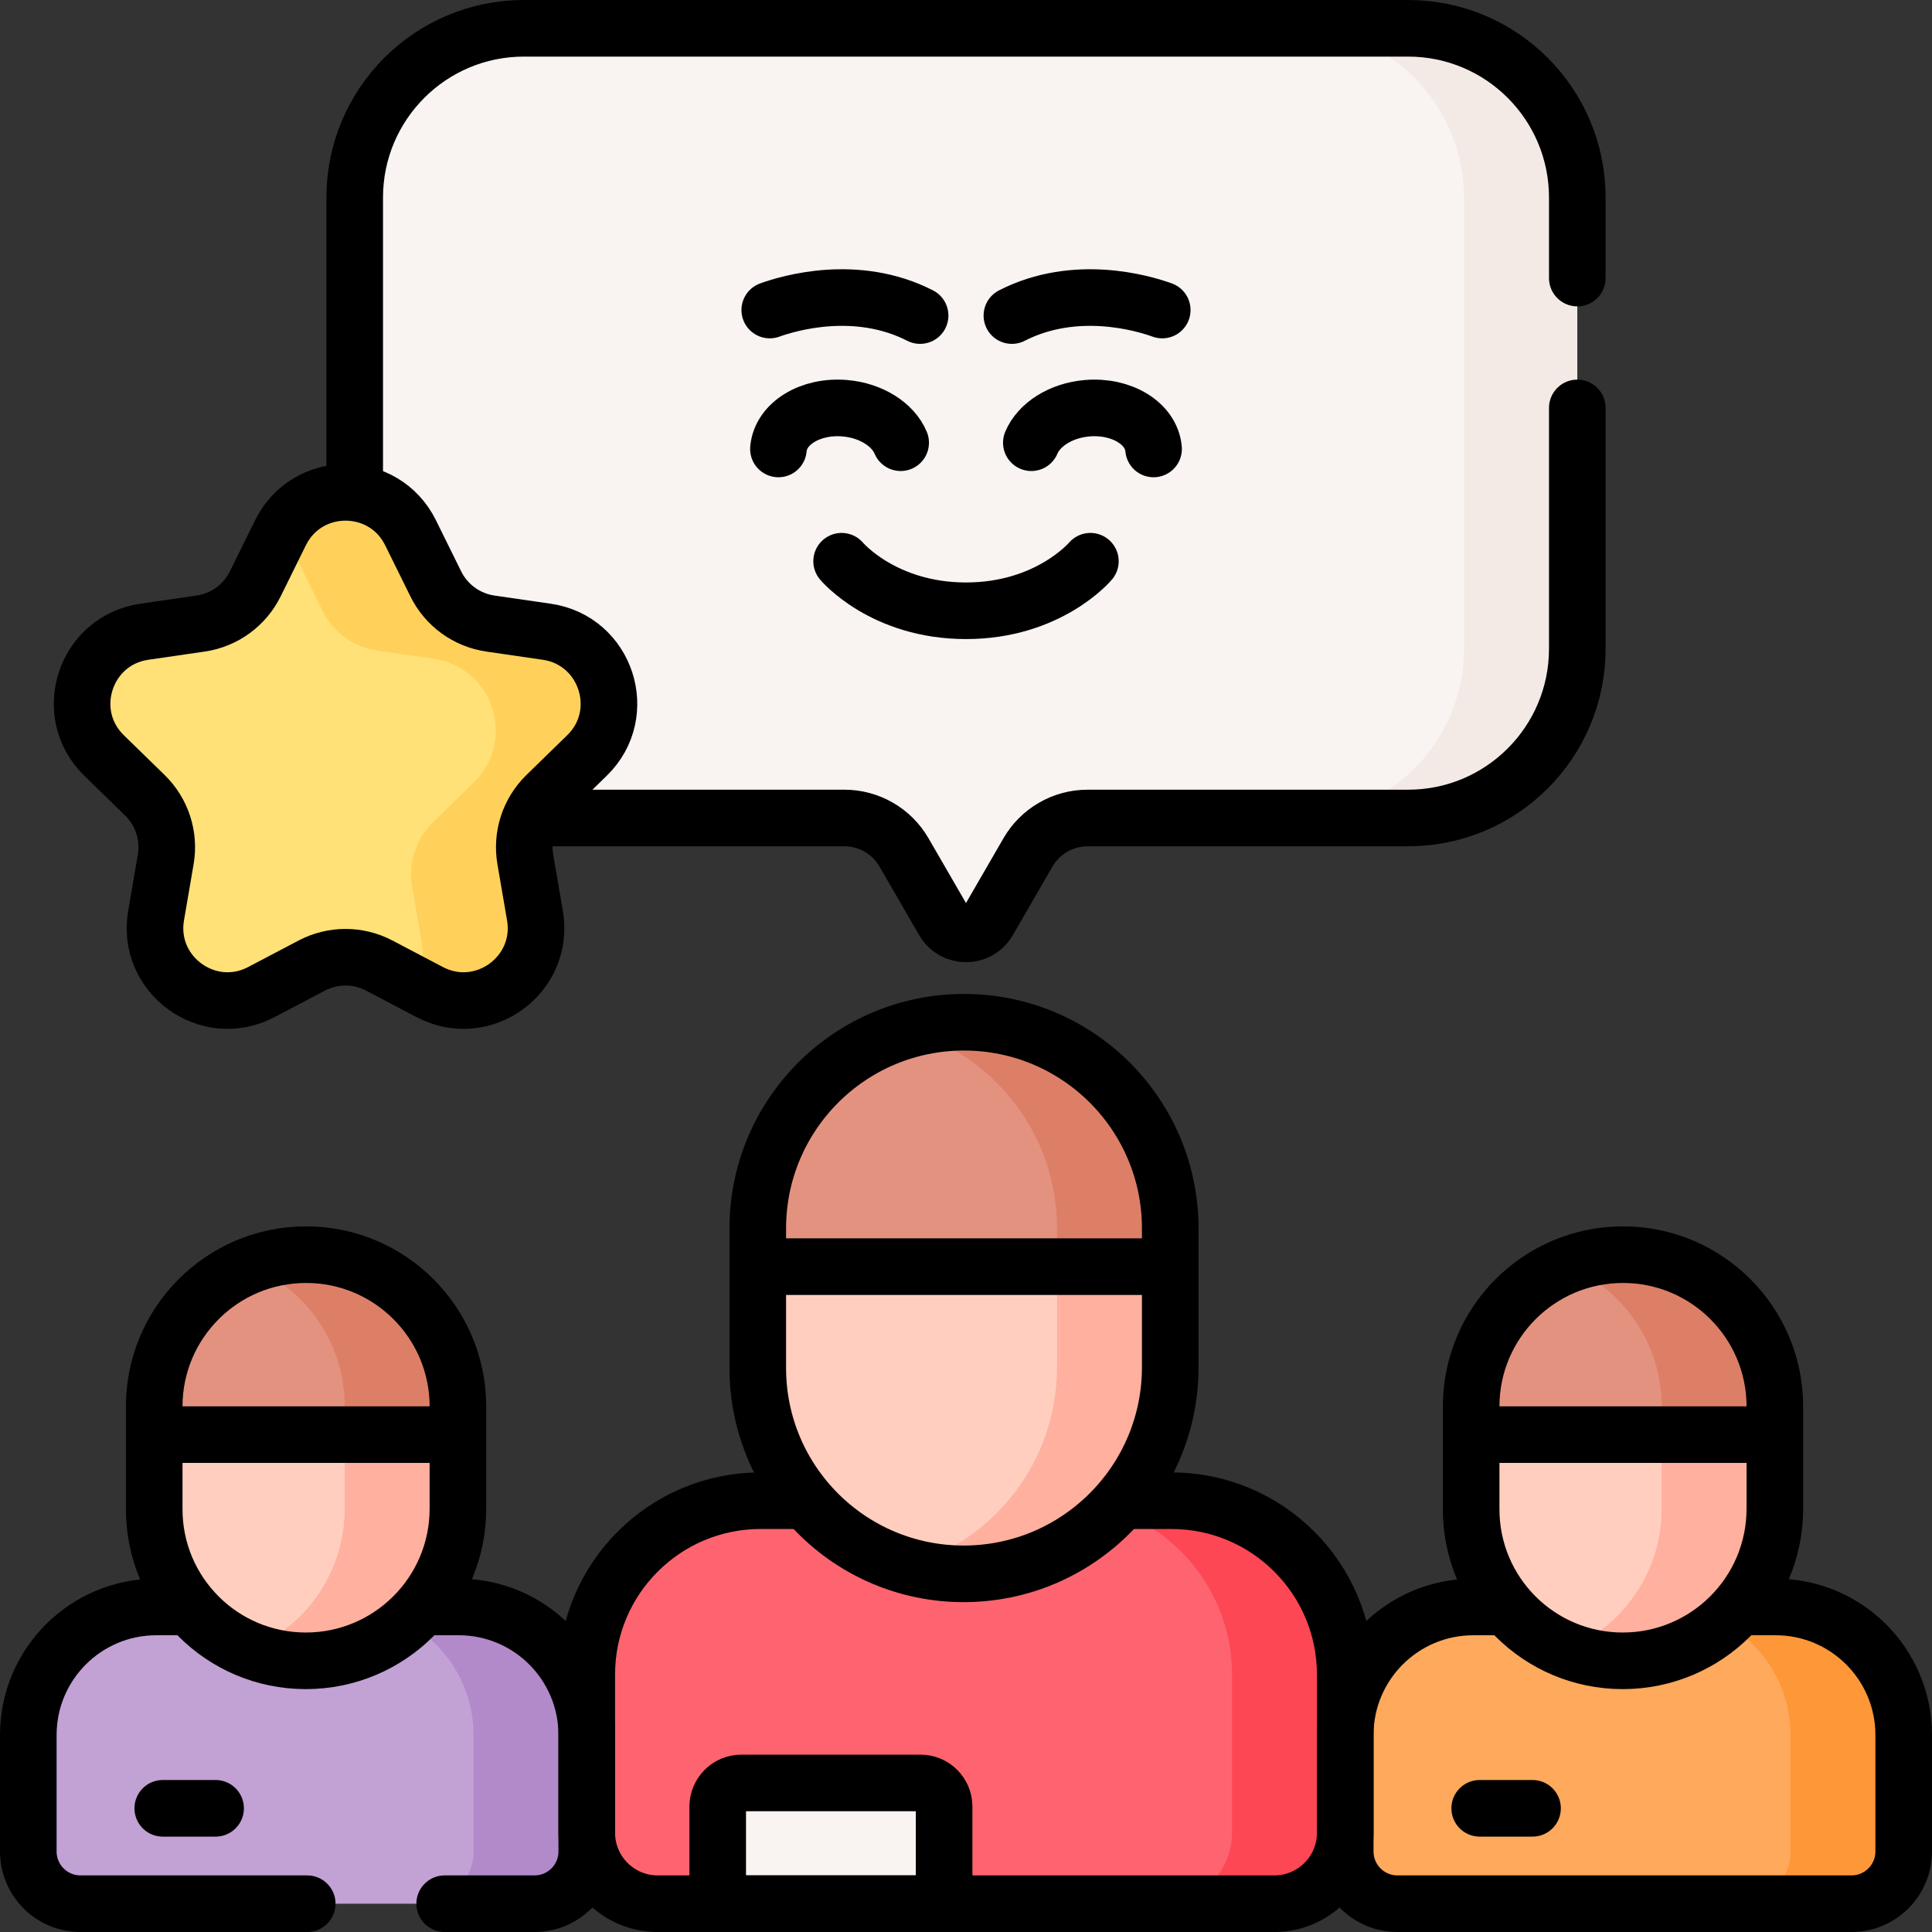
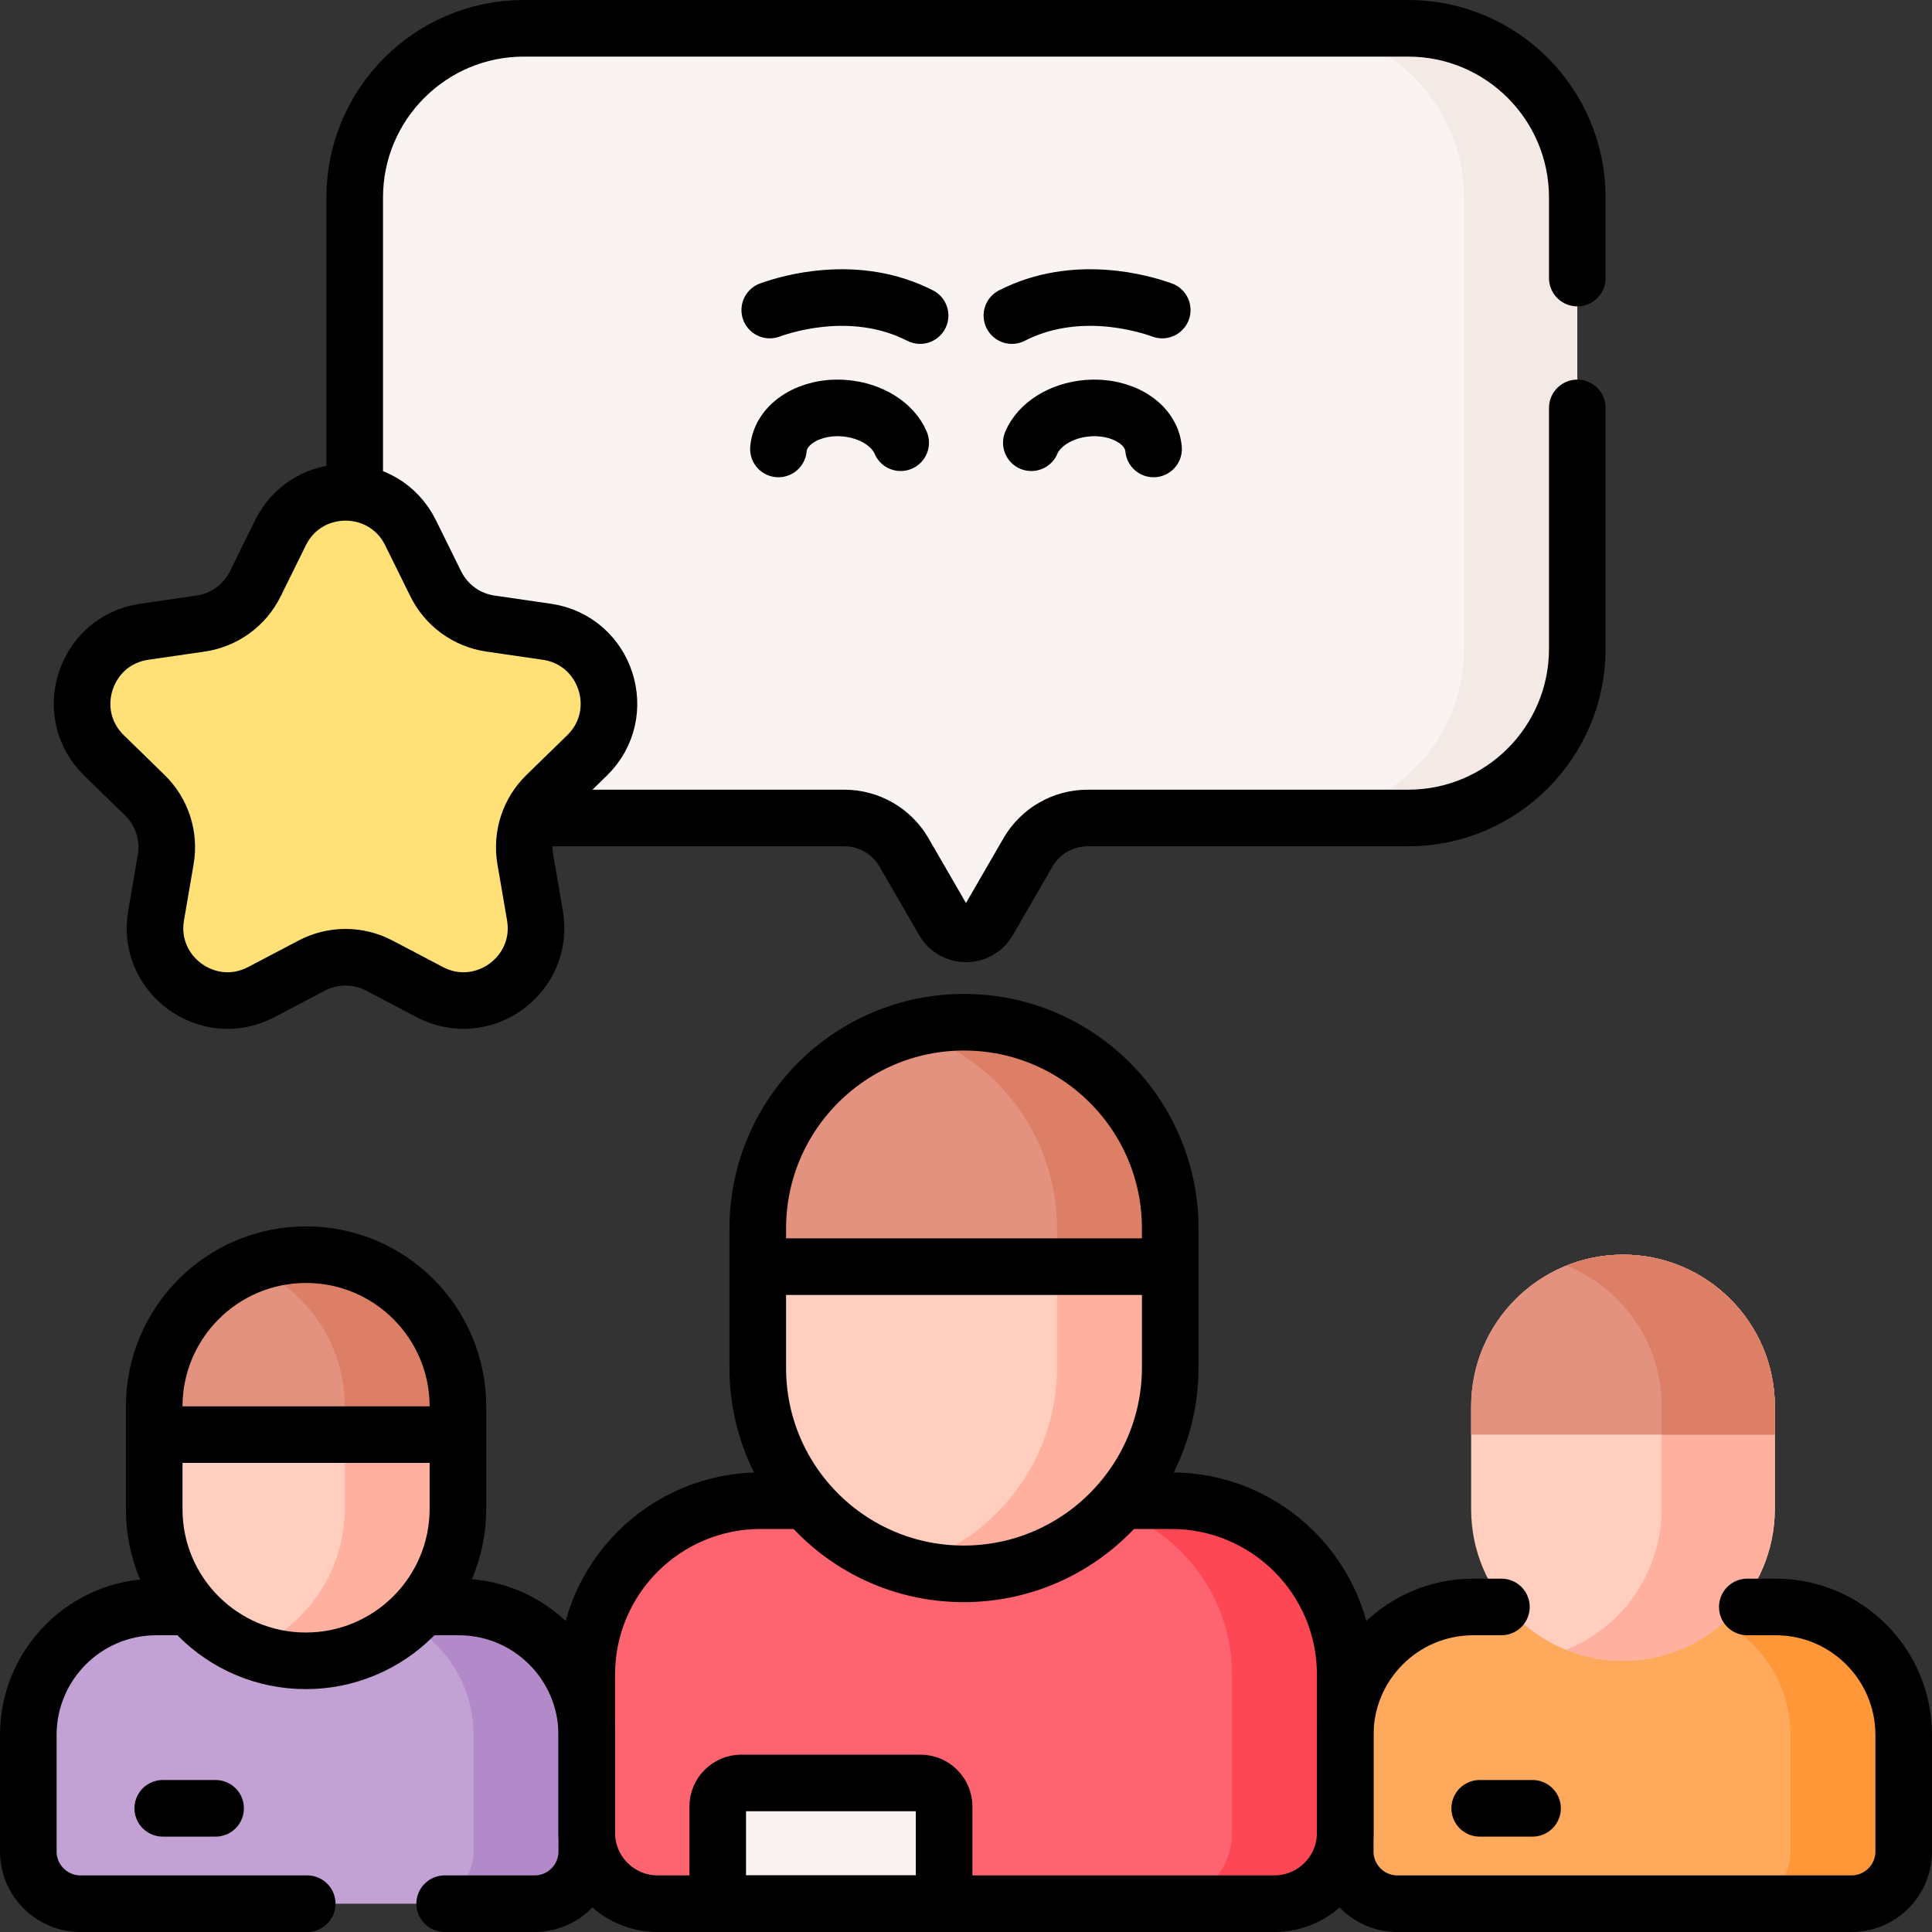
<svg xmlns="http://www.w3.org/2000/svg" version="1.1" id="Layer_1" x="0px" y="0px" viewBox="0 0 512 512" style="enable-background:new 0 0 512 512;" xml:space="preserve" width="512" height="512">
  <rect x="0" y="0" width="512" height="512" fill="#333333" stroke="none" />
  <g>
    <path style="fill:#C2A1D5;" d="M141.661,504.5H21.339c-7.643,0-13.839-6.196-13.839-13.839v-30.869&#10;&#09;&#09;c0-18.741,15.192-33.933,33.933-33.933h80.134c18.741,0,33.933,15.192,33.933,33.933v30.869&#10;&#09;&#09;C155.5,498.304,149.304,504.5,141.661,504.5z" />
    <path style="fill:#B289C9;" d="M121.567,425.859h-30c18.741,0,33.933,15.192,33.933,33.933v30.869&#10;&#09;&#09;c0,7.643-6.196,13.839-13.839,13.839h30c7.643,0,13.839-6.196,13.839-13.839v-30.869&#10;&#09;&#09;C155.5,441.051,140.308,425.859,121.567,425.859z" />
    <path style="fill:#FFCEBF;" d="M40.868,399.967v-27.225c0-22.225,18.017-40.243,40.243-40.243h0&#10;&#09;&#09;c22.225,0,40.243,18.017,40.243,40.243v27.073c0,22.267-18.051,40.318-40.318,40.318h0&#10;&#09;&#09;C58.851,440.134,40.868,422.151,40.868,399.967z" />
    <path style="fill:#FFB09E;" d="M81.111,332.5L81.111,332.5c-5.304,0-10.363,1.036-15,2.901&#10;&#09;&#09;c14.794,5.948,25.243,20.421,25.243,37.342v27.073c0,16.959-10.475,31.462-25.304,37.418c4.632,1.865,9.687,2.901,14.986,2.901h0&#10;&#09;&#09;c22.267,0,40.318-18.051,40.318-40.318v-27.073C121.353,350.517,103.336,332.5,81.111,332.5z" />
    <path style="fill:#E49280;" d="M40.868,380.191h80.485v-7.448c0-22.225-18.017-40.243-40.243-40.243h0&#10;&#09;&#09;c-22.225,0-40.243,18.017-40.243,40.243V380.191z" />
    <path style="fill:#DD7F66;" d="M81.111,332.5L81.111,332.5c-5.304,0-10.363,1.036-15,2.901&#10;&#09;&#09;c14.794,5.948,25.243,20.421,25.243,37.342v7.448h30v-7.448C121.353,350.517,103.336,332.5,81.111,332.5z" />
    <path style="fill:#FEA95C;" d="M490.661,504.5H370.339c-7.643,0-13.839-6.196-13.839-13.839v-30.869&#10;&#09;&#09;c0-18.741,15.192-33.933,33.933-33.933h80.134c18.741,0,33.933,15.192,33.933,33.933v30.869&#10;&#09;&#09;C504.5,498.304,498.304,504.5,490.661,504.5z" />
    <path style="fill:#FE9738;" d="M470.567,425.859h-30c18.741,0,33.933,15.192,33.933,33.933v30.869&#10;&#09;&#09;c0,7.643-6.196,13.839-13.839,13.839h30c7.643,0,13.839-6.196,13.839-13.839v-30.869&#10;&#09;&#09;C504.5,441.051,489.308,425.859,470.567,425.859z" />
    <path style="fill:#FFCEBF;" d="M389.868,399.967v-27.225c0-22.225,18.017-40.243,40.243-40.243h0&#10;&#09;&#09;c22.225,0,40.243,18.017,40.243,40.243v27.073c0,22.267-18.051,40.318-40.318,40.318h0&#10;&#09;&#09;C407.851,440.134,389.868,422.151,389.868,399.967z" />
    <path style="fill:#FFB09E;" d="M430.111,332.5L430.111,332.5c-5.304,0-10.363,1.036-15,2.901&#10;&#09;&#09;c14.794,5.948,25.243,20.421,25.243,37.342v27.073c0,16.959-10.475,31.462-25.304,37.418c4.632,1.865,9.687,2.901,14.986,2.901h0&#10;&#09;&#09;c22.267,0,40.318-18.051,40.318-40.318v-27.073C470.353,350.517,452.336,332.5,430.111,332.5z" />
    <path style="fill:#E49280;" d="M389.868,380.191h80.485v-7.448c0-22.225-18.017-40.243-40.243-40.243h0&#10;&#09;&#09;c-22.225,0-40.243,18.017-40.243,40.243V380.191z" />
    <path style="fill:#DD7F66;" d="M430.111,332.5L430.111,332.5c-5.304,0-10.363,1.036-15,2.901&#10;&#09;&#09;c14.794,5.948,25.243,20.421,25.243,37.342v7.448h30v-7.448C470.353,350.517,452.336,332.5,430.111,332.5z" />
    <path style="fill:#FE646F;" d="M337.705,504.5H174.295c-10.38,0-18.795-8.415-18.795-18.795v-41.923&#10;&#09;&#09;c0-25.452,20.633-46.085,46.085-46.085h108.83c25.452,0,46.085,20.633,46.085,46.085v41.923&#10;&#09;&#09;C356.5,496.085,348.085,504.5,337.705,504.5z" />
    <path style="fill:#FD4755;" d="M310.415,397.697h-30c25.452,0,46.085,20.633,46.085,46.085v41.923&#10;&#09;&#09;c0,10.381-8.415,18.796-18.795,18.796h30c10.38,0,18.795-8.415,18.795-18.796v-41.923&#10;&#09;&#09;C356.5,418.329,335.867,397.697,310.415,397.697z" />
    <path style="fill:#FFCEBF;" d="M200.817,362.533v-36.974c0-30.185,24.469-54.654,54.654-54.654h0&#10;&#09;&#09;c30.185,0,54.654,24.469,54.654,54.654v36.768c0,30.241-24.515,54.757-54.757,54.757h0&#10;&#09;&#09;C225.24,417.084,200.817,392.661,200.817,362.533z" />
    <path style="fill:#FFB09E;" d="M255.471,270.905L255.471,270.905c-5.204,0-10.232,0.743-15,2.102&#10;&#09;&#09;c22.888,6.521,39.654,27.572,39.654,52.552v36.768c0,25.032-16.804,46.126-39.742,52.655c4.763,1.359,9.786,2.102,14.986,2.102h0&#10;&#09;&#09;c30.241,0,54.757-24.516,54.757-54.757v-36.768C310.125,295.375,285.656,270.905,255.471,270.905z" />
    <path style="fill:#E49280;" d="M200.817,335.675h109.308v-10.116c0-30.185-24.469-54.654-54.654-54.654h0&#10;&#09;&#09;c-30.184,0-54.654,24.469-54.654,54.654V335.675z" />
    <path style="fill:#DD7F66;" d="M255.471,270.905L255.471,270.905c-5.204,0-10.232,0.743-15,2.102&#10;&#09;&#09;c22.888,6.521,39.654,27.572,39.654,52.552v10.116h30v-10.116C310.125,295.375,285.656,270.905,255.471,270.905z" />
    <path style="fill:#F9F3F1;" d="M418,52.358V171.92c0,24.774-20.071,44.858-44.831,44.858h-84.944&#10;&#09;&#09;c-6.514,0-12.534,3.474-15.798,9.115l-10.53,18.203c-2.625,4.537-9.171,4.538-11.797,0.001l-10.537-18.208&#10;&#09;&#09;c-3.264-5.639-9.283-9.112-15.796-9.112h-84.936C114.071,216.779,94,196.695,94,171.92V52.358C94,27.584,114.071,7.5,138.831,7.5&#10;&#09;&#09;h234.338C397.929,7.5,418,27.584,418,52.358z" />
    <g>
      <path style="fill:#F3EAE6;" d="M373.169,7.5h-30C367.929,7.5,388,27.584,388,52.358V171.92c0,24.775-20.071,44.858-44.831,44.858&#10;&#09;&#09;&#09;h30c24.759,0,44.831-20.084,44.831-44.858V52.358C418,27.584,397.929,7.5,373.169,7.5z" />
    </g>
    <path style="fill:#F9F3F1;" d="M250.202,504.5h-60v-25.739c0-3.458,2.803-6.261,6.261-6.261h47.477&#10;&#09;&#09;c3.458,0,6.261,2.803,6.261,6.261V504.5z" />
    <path style="fill:#FFE177;" d="M108.805,141.195l6.682,13.539c2.8,5.674,8.213,9.606,14.474,10.516l14.942,2.171&#10;&#09;&#09;c15.767,2.291,22.063,21.668,10.654,32.789l-10.812,10.539c-4.531,4.416-6.598,10.779-5.529,17.015l2.552,14.881&#10;&#09;&#09;c2.693,15.704-13.789,27.679-27.892,20.265l-13.364-7.026c-5.6-2.944-12.29-2.944-17.891,0l-13.364,7.026&#10;&#09;&#09;c-14.103,7.414-30.585-4.561-27.892-20.265l2.552-14.881c1.07-6.236-0.998-12.599-5.529-17.015L27.577,200.21&#10;&#09;&#09;c-11.409-11.121-5.113-30.498,10.654-32.789l14.942-2.171c6.261-0.91,11.674-4.842,14.474-10.516l6.682-13.539&#10;&#09;&#09;C81.38,126.907,101.754,126.907,108.805,141.195z" />
    <g>
-       <path style="fill:#FFD15B;" d="M144.903,167.421l-14.942-2.171c-6.261-0.91-11.674-4.842-14.474-10.516l-6.682-13.539&#10;&#09;&#09;&#09;c-7.051-14.287-27.425-14.287-34.476,0l-0.429,0.87c1.957,1.64,3.646,3.727,4.905,6.279l6.682,13.539&#10;&#09;&#09;&#09;c2.8,5.674,8.213,9.606,14.474,10.516l14.942,2.171c15.767,2.291,22.063,21.668,10.654,32.789l-10.812,10.539&#10;&#09;&#09;&#09;c-4.531,4.416-6.598,10.779-5.529,17.015l2.552,14.881c0.703,4.1,0.09,7.94-1.437,11.253l3.545,1.864&#10;&#09;&#09;&#09;c14.103,7.414,30.585-4.561,27.892-20.265l-2.552-14.881c-1.07-6.236,0.998-12.599,5.529-17.015l10.812-10.539&#10;&#09;&#09;&#09;C166.966,189.089,160.67,169.712,144.903,167.421z" />
-     </g>
+       </g>
    <g>
      <path style="fill:none;stroke:#000000;stroke-width:15;stroke-linecap:round;stroke-linejoin:round;stroke-miterlimit:10;" d="&#10;&#09;&#09;&#09;M81.414,504.5H21.339c-7.643,0-13.839-6.196-13.839-13.839v-30.869c0-18.741,15.192-33.933,33.933-33.933h6.994" />
      <path style="fill:none;stroke:#000000;stroke-width:15;stroke-linecap:round;stroke-linejoin:round;stroke-miterlimit:10;" d="&#10;&#09;&#09;&#09;M114.217,425.859h7.349c18.741,0,33.933,15.192,33.933,33.933v30.869c0,7.643-6.196,13.839-13.839,13.839h-23.814" />
      <path style="fill:none;stroke:#000000;stroke-width:15;stroke-linecap:round;stroke-linejoin:round;stroke-miterlimit:10;" d="&#10;&#09;&#09;&#09;M40.868,399.967v-27.225c0-22.225,18.017-40.243,40.243-40.243h0c22.225,0,40.243,18.017,40.243,40.243v27.073&#10;&#09;&#09;&#09;c0,22.267-18.051,40.318-40.318,40.318h0C58.851,440.134,40.868,422.151,40.868,399.967z" />
      <line style="fill:none;stroke:#000000;stroke-width:15;stroke-linecap:round;stroke-linejoin:round;stroke-miterlimit:10;" x1="43.135" y1="380.191" x2="119.693" y2="380.191" />
      <line style="fill:none;stroke:#000000;stroke-width:15;stroke-linecap:round;stroke-linejoin:round;stroke-miterlimit:10;" x1="43.135" y1="479.222" x2="57.135" y2="479.222" />
      <path style="fill:none;stroke:#000000;stroke-width:15;stroke-linecap:round;stroke-linejoin:round;stroke-miterlimit:10;" d="&#10;&#09;&#09;&#09;M463.054,425.859h7.513c18.741,0,33.933,15.192,33.933,33.933v30.869c0,7.643-6.196,13.839-13.839,13.839H370.339&#10;&#09;&#09;&#09;c-7.643,0-13.839-6.196-13.839-13.839v-30.869c0-18.741,15.192-33.933,33.933-33.933h7.458" />
-       <path style="fill:none;stroke:#000000;stroke-width:15;stroke-linecap:round;stroke-linejoin:round;stroke-miterlimit:10;" d="&#10;&#09;&#09;&#09;M389.868,399.967v-27.225c0-22.225,18.017-40.243,40.243-40.243h0c22.225,0,40.243,18.017,40.243,40.243v27.073&#10;&#09;&#09;&#09;c0,22.267-18.051,40.318-40.318,40.318h0C407.851,440.134,389.868,422.151,389.868,399.967z" />
-       <line style="fill:none;stroke:#000000;stroke-width:15;stroke-linecap:round;stroke-linejoin:round;stroke-miterlimit:10;" x1="392.135" y1="380.191" x2="468.693" y2="380.191" />
      <line style="fill:none;stroke:#000000;stroke-width:15;stroke-linecap:round;stroke-linejoin:round;stroke-miterlimit:10;" x1="392.135" y1="479.222" x2="406.135" y2="479.222" />
      <path style="fill:none;stroke:#000000;stroke-width:15;stroke-linecap:round;stroke-linejoin:round;stroke-miterlimit:10;" d="&#10;&#09;&#09;&#09;M300.496,397.697h9.919c25.452,0,46.085,20.633,46.085,46.085v41.923c0,10.38-8.415,18.795-18.795,18.795H174.295&#10;&#09;&#09;&#09;c-10.38,0-18.795-8.415-18.795-18.795v-41.923c0-25.452,20.633-46.085,46.085-46.085h10.214" />
      <path style="fill:none;stroke:#000000;stroke-width:15;stroke-linecap:round;stroke-linejoin:round;stroke-miterlimit:10;" d="&#10;&#09;&#09;&#09;M200.817,362.533v-36.974c0-30.185,24.469-54.654,54.654-54.654h0c30.185,0,54.654,24.469,54.654,54.654v36.768&#10;&#09;&#09;&#09;c0,30.241-24.515,54.757-54.757,54.757h0C225.24,417.084,200.817,392.661,200.817,362.533z" />
      <line style="fill:none;stroke:#000000;stroke-width:15;stroke-linecap:round;stroke-linejoin:round;stroke-miterlimit:10;" x1="203.896" y1="335.675" x2="307.87" y2="335.675" />
      <path style="fill:none;stroke:#000000;stroke-width:15;stroke-linecap:round;stroke-linejoin:round;stroke-miterlimit:10;" d="&#10;&#09;&#09;&#09;M418,108.101v63.819c0,24.774-20.071,44.858-44.831,44.858h-84.944c-6.514,0-12.534,3.474-15.798,9.115l-10.53,18.203&#10;&#09;&#09;&#09;c-2.625,4.537-9.171,4.538-11.797,0.001l-10.537-18.208c-3.264-5.639-9.283-9.112-15.796-9.112h-80.62" />
      <path style="fill:none;stroke:#000000;stroke-width:15;stroke-linecap:round;stroke-linejoin:round;stroke-miterlimit:10;" d="&#10;&#09;&#09;&#09;M94,129.147V52.358C94,27.584,114.071,7.5,138.831,7.5h234.338C397.929,7.5,418,27.584,418,52.358v21.334" />
      <g>
        <g>
          <g>
            <path style="fill:none;stroke:#000000;stroke-width:15;stroke-linecap:round;stroke-linejoin:round;stroke-miterlimit:10;" d="&#10;&#09;&#09;&#09;&#09;&#09;&#09;M206.291,118.976c0.579-6.745,8.464-11.576,17.611-10.791c7.043,0.605,12.78,4.362,14.783,9.138" />
          </g>
          <g>
            <path style="fill:none;stroke:#000000;stroke-width:15;stroke-linecap:round;stroke-linejoin:round;stroke-miterlimit:10;" d="&#10;&#09;&#09;&#09;&#09;&#09;&#09;M305.709,118.976c-0.579-6.745-8.464-11.576-17.611-10.791c-7.043,0.605-12.781,4.363-14.784,9.14" />
          </g>
          <path style="fill:none;stroke:#000000;stroke-width:15;stroke-linecap:round;stroke-linejoin:round;stroke-miterlimit:10;" d="&#10;&#09;&#09;&#09;&#09;&#09;M203.994,82.164c5.084-1.835,22.986-7.154,39.843,1.466" />
          <path style="fill:none;stroke:#000000;stroke-width:15;stroke-linecap:round;stroke-linejoin:round;stroke-miterlimit:10;" d="&#10;&#09;&#09;&#09;&#09;&#09;M308.006,82.164c-5.084-1.835-22.986-7.154-39.843,1.466" />
        </g>
-         <path style="fill:none;stroke:#000000;stroke-width:15;stroke-linecap:round;stroke-linejoin:round;stroke-miterlimit:10;" d="&#10;&#09;&#09;&#09;&#09;M223.038,148.732c0,0,11,13.128,32.962,13.128s32.962-13.128,32.962-13.128" />
      </g>
      <path style="fill:none;stroke:#000000;stroke-width:15;stroke-linecap:round;stroke-linejoin:round;stroke-miterlimit:10;" d="&#10;&#09;&#09;&#09;M250.202,504.5h-60v-25.739c0-3.458,2.803-6.261,6.261-6.261h47.477c3.458,0,6.261,2.803,6.261,6.261V504.5z" />
      <path style="fill:none;stroke:#000000;stroke-width:15;stroke-linecap:round;stroke-linejoin:round;stroke-miterlimit:10;" d="&#10;&#09;&#09;&#09;M108.805,141.195l6.682,13.539c2.8,5.674,8.213,9.606,14.474,10.516l14.942,2.171c15.767,2.291,22.063,21.668,10.654,32.789&#10;&#09;&#09;&#09;l-10.812,10.539c-4.531,4.416-6.598,10.779-5.529,17.015l2.552,14.881c2.693,15.704-13.789,27.679-27.892,20.265l-13.364-7.026&#10;&#09;&#09;&#09;c-5.6-2.944-12.29-2.944-17.891,0l-13.364,7.026c-14.103,7.414-30.585-4.561-27.892-20.265l2.552-14.881&#10;&#09;&#09;&#09;c1.07-6.236-0.998-12.599-5.529-17.015L27.577,200.21c-11.409-11.121-5.113-30.498,10.654-32.789l14.942-2.171&#10;&#09;&#09;&#09;c6.261-0.91,11.674-4.842,14.474-10.516l6.682-13.539C81.38,126.907,101.754,126.907,108.805,141.195z" />
    </g>
  </g>
</svg>